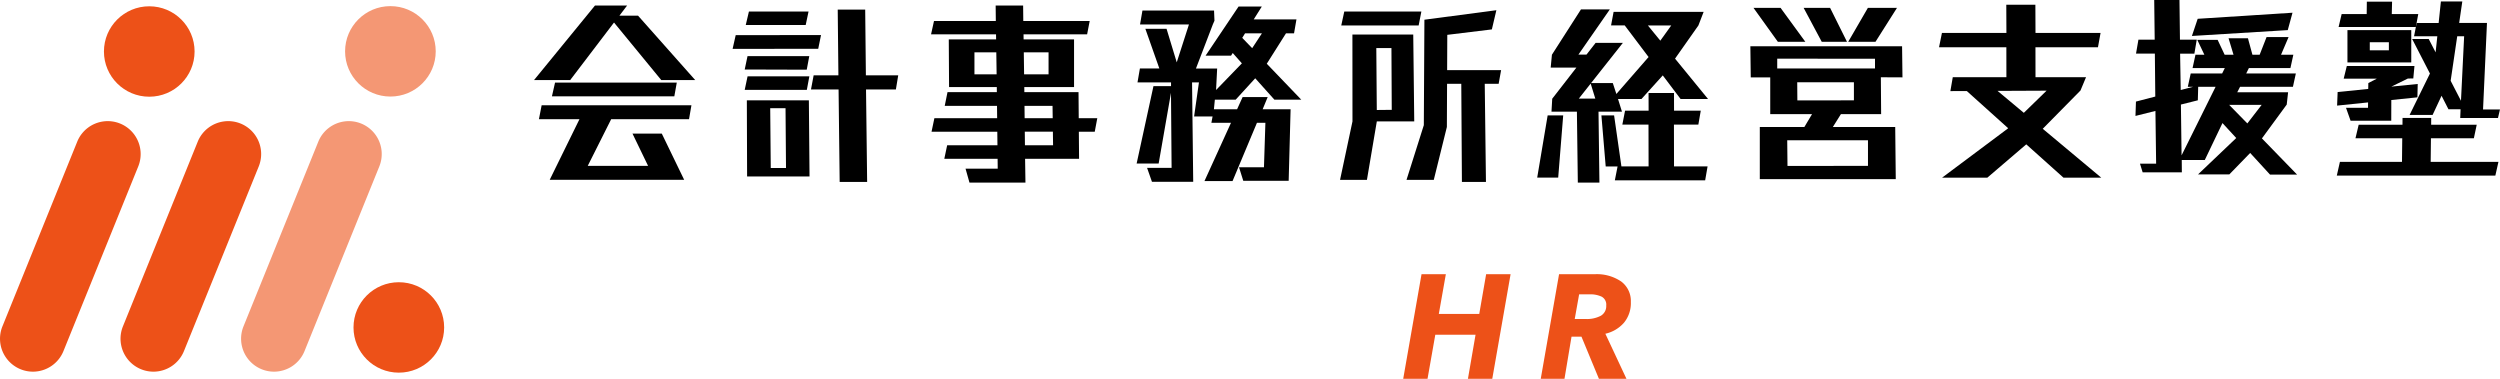
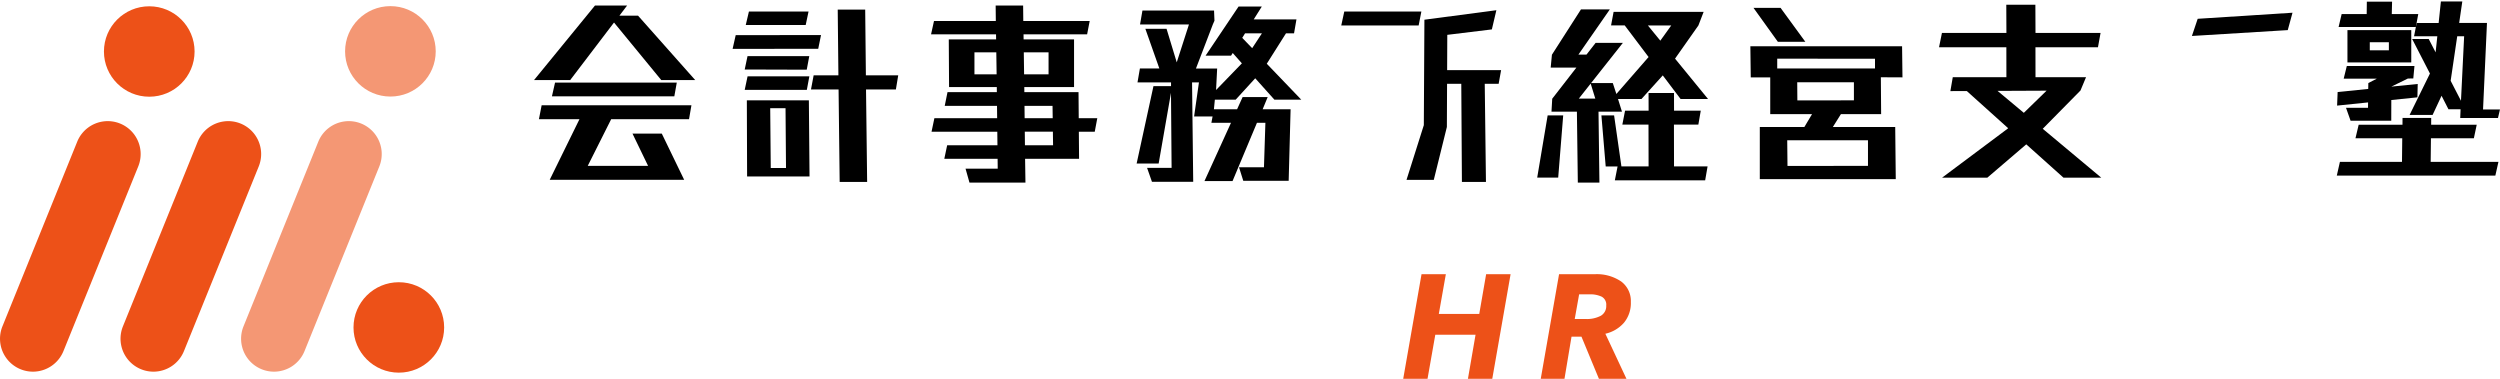
<svg xmlns="http://www.w3.org/2000/svg" width="460" height="69.697" viewBox="0 0 460 69.697">
  <g id="ロゴ" transform="translate(-708.45 -1602.055)">
    <g id="グループ_7" data-name="グループ 7" transform="translate(806.708 1602.055)">
      <g id="グループ_3" data-name="グループ 3" transform="translate(0)">
        <g id="グループ_1" data-name="グループ 1" transform="translate(0 1.022)">
-           <path id="パス_1" data-name="パス 1" d="M1193.342,1630.479h0l-2.287,10.761H1196l1.82-10.761h6.887l-.184-15.982H1193.33Zm4.474-2.1-.089-11.391h2.785l.055,11.362Z" transform="translate(-1042.744 -1609.162)" />
          <path id="パス_2" data-name="パス 2" d="M1043.76,1609.352h11.958v.056l.012.875h-8.71l.053,8.772h8.782l.01.93h-9.078l-.512,2.528h9.62l.026,2.267h-11.549l-.524,2.49h12.1l.028,2.491h-9.254l-.524,2.49h9.806l.021,1.821h-5.919l.722,2.565h10.3l-.066-4.386h9.932l-.041-4.981h2.926l.467-2.49h-3.414l-.039-4.795h-9.967l-.01-.93h9.154l0-8.772h-9.283l-.013-.93h11.7l.474-2.453H1060.73l-.029-2.844h-5.056l.03,2.843H1044.3Zm7.983,7.361v-4.055l4.022,0,.058,4.052Zm9.081-4.047,4.556,0v4.042h-4.5Zm.13,9.845h5.158l.031,2.267h-5.164Zm.08,7.248-.027-2.491h5.171l.034,2.491Z" transform="translate(-970.703 -1604.056)" />
          <path id="パス_3" data-name="パス 3" d="M916.485,1605.915l1.408-1.859h-5.91l-11.215,13.716h6.654l8.066-10.594,8.7,10.594h6.245l-10.525-11.857Z" transform="translate(-900.768 -1604.056)" />
          <path id="パス_4" data-name="パス 4" d="M925.147,1645.183h-5.391l2.866,5.928h-11.1l4.313-8.587h14.321l.444-2.564H903.039l-.5,2.564H910l-5.476,11.152h24.738Z" transform="translate(-901.634 -1621.617)" />
          <path id="パス_5" data-name="パス 5" d="M907.221,1634.339H929.74l.453-2.527h-22.4Z" transform="translate(-903.924 -1617.63)" />
          <path id="パス_6" data-name="パス 6" d="M988.562,1614.677l-15.7.019-.57,2.527,15.754-.02Z" transform="translate(-935.751 -1609.25)" />
          <path id="パス_7" data-name="パス 7" d="M988.543,1629.558h-11.37l-.525,2.489h11.43Z" transform="translate(-937.88 -1616.529)" />
          <path id="パス_8" data-name="パス 8" d="M977.165,1622.282l-.517,2.454,11.414.036.466-2.49Z" transform="translate(-937.88 -1612.97)" />
          <path id="パス_9" data-name="パス 9" d="M988.578,1606.2H977.608l-.585,2.489h11.031Z" transform="translate(-938.063 -1605.106)" />
          <path id="パス_10" data-name="パス 10" d="M977.417,1638.177l.048,14.014h11.486l-.122-14.014Zm4.4,12.453-.1-11h2.819l.086,11Z" transform="translate(-938.256 -1620.744)" />
          <path id="パス_11" data-name="パス 11" d="M1010.618,1617.57l-.125-12.06h-5.056l.126,12.1h-4.557l-.489,2.6h5.077l.2,17.006h5.056l-.205-17.006h5.493l.43-2.6h-5.954Z" transform="translate(-949.554 -1604.767)" />
          <path id="パス_12" data-name="パス 12" d="M1141.912,1621.073H1137.3l-1.018,2.249h-4.262l.172-1.766h3.829l3.6-3.94,3.532,3.94h4.945l-6.351-6.617,3.534-5.595h1.482l.444-2.565h-7.86l1.481-2.36h-4.275l-6.066,9.032h4.684l.313-.483,1.682,1.9-4.75,4.907.2-3.957h-3.9l3.115-8.132.29-.657-.075-1.88h-13.177l-.443,2.565h9l-2.246,6.97-1.874-6.17h-3.9l2.574,7.3H1118.4l-.442,2.563h6.171l0,.689h-3.235L1117.8,1633.3h4.051l2.269-13.011.112,13.809h-4.512l.9,2.565h7.59l-.211-18.289h1.267l-.891,6.263h3.4l-.22,1.171h3.608l-4.884,10.724h5.167l4.492-10.724h1.554l-.264,8.179h-4.589l.781,2.49h8.354l.356-13.157h-5.145Zm-4.164-11.728h3.105l-1.793,2.733-1.831-1.9Z" transform="translate(-1006.917 -1604.234)" />
          <path id="パス_13" data-name="パス 13" d="M1206.231,1606.2h-14.183l-.557,2.564h14.24Z" transform="translate(-1042.956 -1605.106)" />
          <path id="パス_14" data-name="パス 14" d="M1222.494,1610.263l8.2-1,.83-3.532-13.241,1.747-.108,19.4-3.187,10.074h5.018l2.41-9.738.035-7.937h2.616l.115,18.047h4.423l-.222-18.047h2.557l.455-2.526h-9.932Z" transform="translate(-1054.45 -1604.874)" />
        </g>
        <g id="グループ_2" data-name="グループ 2" transform="translate(184.588)">
          <path id="パス_15" data-name="パス 15" d="M1289.792,1614.5l4.3-6.111.959-2.489h-16.566l-.466,2.489h2.517l4.386,5.813-5.927,6.8-.655-2.006h-4l5.846-7.392h-5.015l-1.673,2.151-1.489.005,5.786-8.323h-5.312l-5.346,8.341-.227,2.376h4.725l-4.442,5.721-.136,2.377h4.677l.168,13.057h3.975l-.168-13.057h4.315l-.724-2.322h4.309l3.925-4.346,3.282,4.346h5.051Zm-17.71,7.359,2.185-2.766.852,2.756Zm15-10.665-2.288-2.8h4.3Z" transform="translate(-1264.43 -1603.711)" />
-           <path id="パス_16" data-name="パス 16" d="M1488.788,1609.36H1485.7l-.089-7.3h-4.647l.088,7.3h-2.995l-.442,2.563h3.467l.078,7.9-3.558.923-.088,2.641,3.672-.92.129,9.7h-2.973l.494,1.6h7.211l-.018-2.268h4.238l3.254-6.8,2.532,2.751-.033.037-6.989,6.653h5.761l3.829-3.94,3.648,3.978h4.98l-6.467-6.654,4.565-6.227.252-2.266h-9.355l.514-1h9.73l.537-2.454h-9.134l.495-1h7.641l.537-2.454H1504.3l1.389-3.252h-4.051l-1.273,3.252h-1.333l-.823-3.029h-3.569l.914,3.029h-1.632l-1.289-2.732h-3.742l1.3,2.732h-1.635l-.537,2.454h5.936l-.495,1h-5.781l-.536,2.454h.965l-2.267.588-.113-6.686h2.625Zm-2.79,21.28-.122-9.348,3.113-.78.067-2.491h3.206Zm12.1-5.874-3.348-3.418,5.987,0Z" transform="translate(-1367.434 -1602.055)" />
          <path id="パス_17" data-name="パス 17" d="M1262.057,1655.057h3.863l.919-11.439h-2.86Z" transform="translate(-1262.057 -1622.383)" />
          <path id="パス_18" data-name="パス 18" d="M1285.178,1639.667l.791,9.4h2.182l-.5,2.544h16.618l.444-2.564h-6.174l-.016-7.689h4.493l.444-2.564h-4.917l-.009-3.25h-4.681l.01,3.25h-4.332l-.5,2.564h4.812l.016,7.689h-5l-1.345-9.378Z" transform="translate(-1273.365 -1618.433)" />
          <path id="パス_19" data-name="パス 19" d="M1349.5,1611.137l-4.558-6.244h-4.982l4.484,6.244Z" transform="translate(-1300.161 -1603.443)" />
-           <path id="パス_20" data-name="パス 20" d="M1365.988,1611.137l-3.108-6.244h-4.869l3.331,6.244Z" transform="translate(-1308.986 -1603.443)" />
-           <path id="パス_21" data-name="パス 21" d="M1383.033,1604.893h-5.353l-3.62,6.244h5.018Z" transform="translate(-1316.836 -1603.443)" />
          <path id="パス_22" data-name="パス 22" d="M1516.35,1606.639l-17.445,1.116-1.062,3.16,17.635-1.078Z" transform="translate(-1377.376 -1604.297)" />
          <path id="パス_23" data-name="パス 23" d="M1553.463,1648.271h8.607l-.048,4.346H1550.6l-.572,2.526H1579.2l.57-2.526H1567.3l.048-4.346h7.9l.525-2.489h-8.384l.009-1.244h-5.275l-.01,1.244h-8.061Z" transform="translate(-1402.902 -1622.833)" />
          <path id="パス_24" data-name="パス 24" d="M1563.158,1628.122l.99-.006.214-2.3h-12.447l-.576,2.34h6.083l-1.546.8-.021,1.084-5.628.567-.1,2.5,5.7-.587-.012.991h-4.048l.842,2.377h7.485l.01-3.809,4.8-.494.058-2.46-4.852.489Z" transform="translate(-1402.947 -1613.676)" />
          <path id="パス_25" data-name="パス 25" d="M1550.668,1607.319h14.215l.442-2.378h-4.871l.055-2.284h-4.644l-.028,2.284h-4.608Z" transform="translate(-1403.213 -1602.349)" />
          <path id="パス_26" data-name="パス 26" d="M1354,1633.573l1.485-2.367h7.4l-.05-6.784,3.977.019-.072-5.725h-27.916l.072,5.725h3.585v6.765h7.69l-1.41,2.367h-8.2v9.589h25.017l-.1-9.589ZM1343.766,1621l17.991.011v1.79l-17.991,0Zm3.706,7.683-.025-3.342h10.43v3.327Zm12.993,12.04-14.809.016-.049-4.728h14.858Z" transform="translate(-1299.603 -1610.204)" />
          <path id="パス_27" data-name="パス 27" d="M1433.821,1617.093h-9.3l-.008-5.5h11.5l.479-2.64h-11.971l-.022-5.185h-5.352l.023,5.185h-11.864l-.536,2.64h12.389l.008,5.5H1409.3l-.443,2.563,3.025-.012,7.6,6.833-.065.075-12.087,9.032h8.326l7.165-6.133,6.849,6.133h6.951l-10.769-8.995,6.945-7.044Zm-11.448,6.56-4.833-4.036,9.021-.042Z" transform="translate(-1332.835 -1602.892)" />
          <path id="パス_28" data-name="パス 28" d="M1553.868,1612.9v0h-.01l0,5.944H1565.6V1612.9Zm4.1,3.714v-1.485h3.512v1.485Z" transform="translate(-1404.773 -1607.358)" />
          <path id="パス_29" data-name="パス 29" d="M1589.756,1622.457l.722-15.918h-5.115l.578-3.956H1582l-.413,3.956h-4.047l-.477,2.452h4.28l-.312,2.953-1.267-2.451h-3.047l3.269,6.351-3.745,7.617h4.235l1.647-3.529,1.271,2.489h2.229l-.064,1.6h6.946l.366-1.561Zm-4.06-1.6-1.9-3.679,1.209-8.19h1.272Z" transform="translate(-1415.722 -1602.313)" />
        </g>
      </g>
      <g id="グループ_6" data-name="グループ 6" transform="translate(159.928 50.458)">
        <g id="グループ_5" data-name="グループ 5">
          <g id="グループ_4" data-name="グループ 4">
            <path id="パス_30" data-name="パス 30" d="M1225.706,1720.054l1.4-8.1H1219.7l-1.428,8.1h-4.475l3.37-19.238h4.474l-1.294,7.31h7.44l1.267-7.31h4.5l-3.37,19.238Z" transform="translate(-1213.792 -1700.816)" fill="#ed5118" />
            <path id="パス_31" data-name="パス 31" d="M1279.1,1720.054h-5.067l-3.208-7.744h-1.833l-1.294,7.744h-4.367l3.369-19.238h6.523a7.955,7.955,0,0,1,4.919,1.345,4.462,4.462,0,0,1,1.766,3.763,5.67,5.67,0,0,1-1.267,3.818,6.426,6.426,0,0,1-3.423,2.024Zm-7.52-11a5.5,5.5,0,0,0,2.8-.594,2.038,2.038,0,0,0,1-1.891,1.656,1.656,0,0,0-.836-1.621,4.9,4.9,0,0,0-2.237-.432h-1.914l-.809,4.537Z" transform="translate(-1238.019 -1700.816)" fill="#ed5118" />
          </g>
        </g>
      </g>
    </g>
    <g id="グループ_8" data-name="グループ 8" transform="translate(708.45 1603.183)">
      <ellipse id="楕円形_1" data-name="楕円形 1" cx="8.339" cy="8.319" rx="8.339" ry="8.319" transform="translate(65.045 50.802)" fill="#ed5118" />
      <ellipse id="楕円形_2" data-name="楕円形 2" cx="8.339" cy="8.319" rx="8.339" ry="8.319" transform="translate(19.125 0.029)" fill="#ed5118" />
      <path id="パス_32" data-name="パス 32" d="M714.507,1691.711a6.061,6.061,0,0,1-5.612-8.333l13.791-34.05a6.058,6.058,0,0,1,11.229,4.548l-13.791,34.05A6.06,6.06,0,0,1,714.507,1691.711Z" transform="translate(-708.45 -1624.453)" fill="#ed5118" />
      <path id="パス_33" data-name="パス 33" d="M757.907,1691.711a6.061,6.061,0,0,1-5.612-8.333l13.79-34.05a6.058,6.058,0,0,1,11.229,4.548l-13.791,34.05A6.059,6.059,0,0,1,757.907,1691.711Z" transform="translate(-729.676 -1624.453)" fill="#ed5118" />
      <ellipse id="楕円形_3" data-name="楕円形 3" cx="8.339" cy="8.319" rx="8.339" ry="8.319" transform="translate(63.495)" fill="#f49774" />
      <path id="パス_34" data-name="パス 34" d="M801.329,1691.711a6.061,6.061,0,0,1-5.612-8.333l13.79-34.05a6.058,6.058,0,0,1,11.229,4.548l-13.79,34.05A6.059,6.059,0,0,1,801.329,1691.711Z" transform="translate(-750.913 -1624.453)" fill="#f49774" />
    </g>
  </g>
</svg>